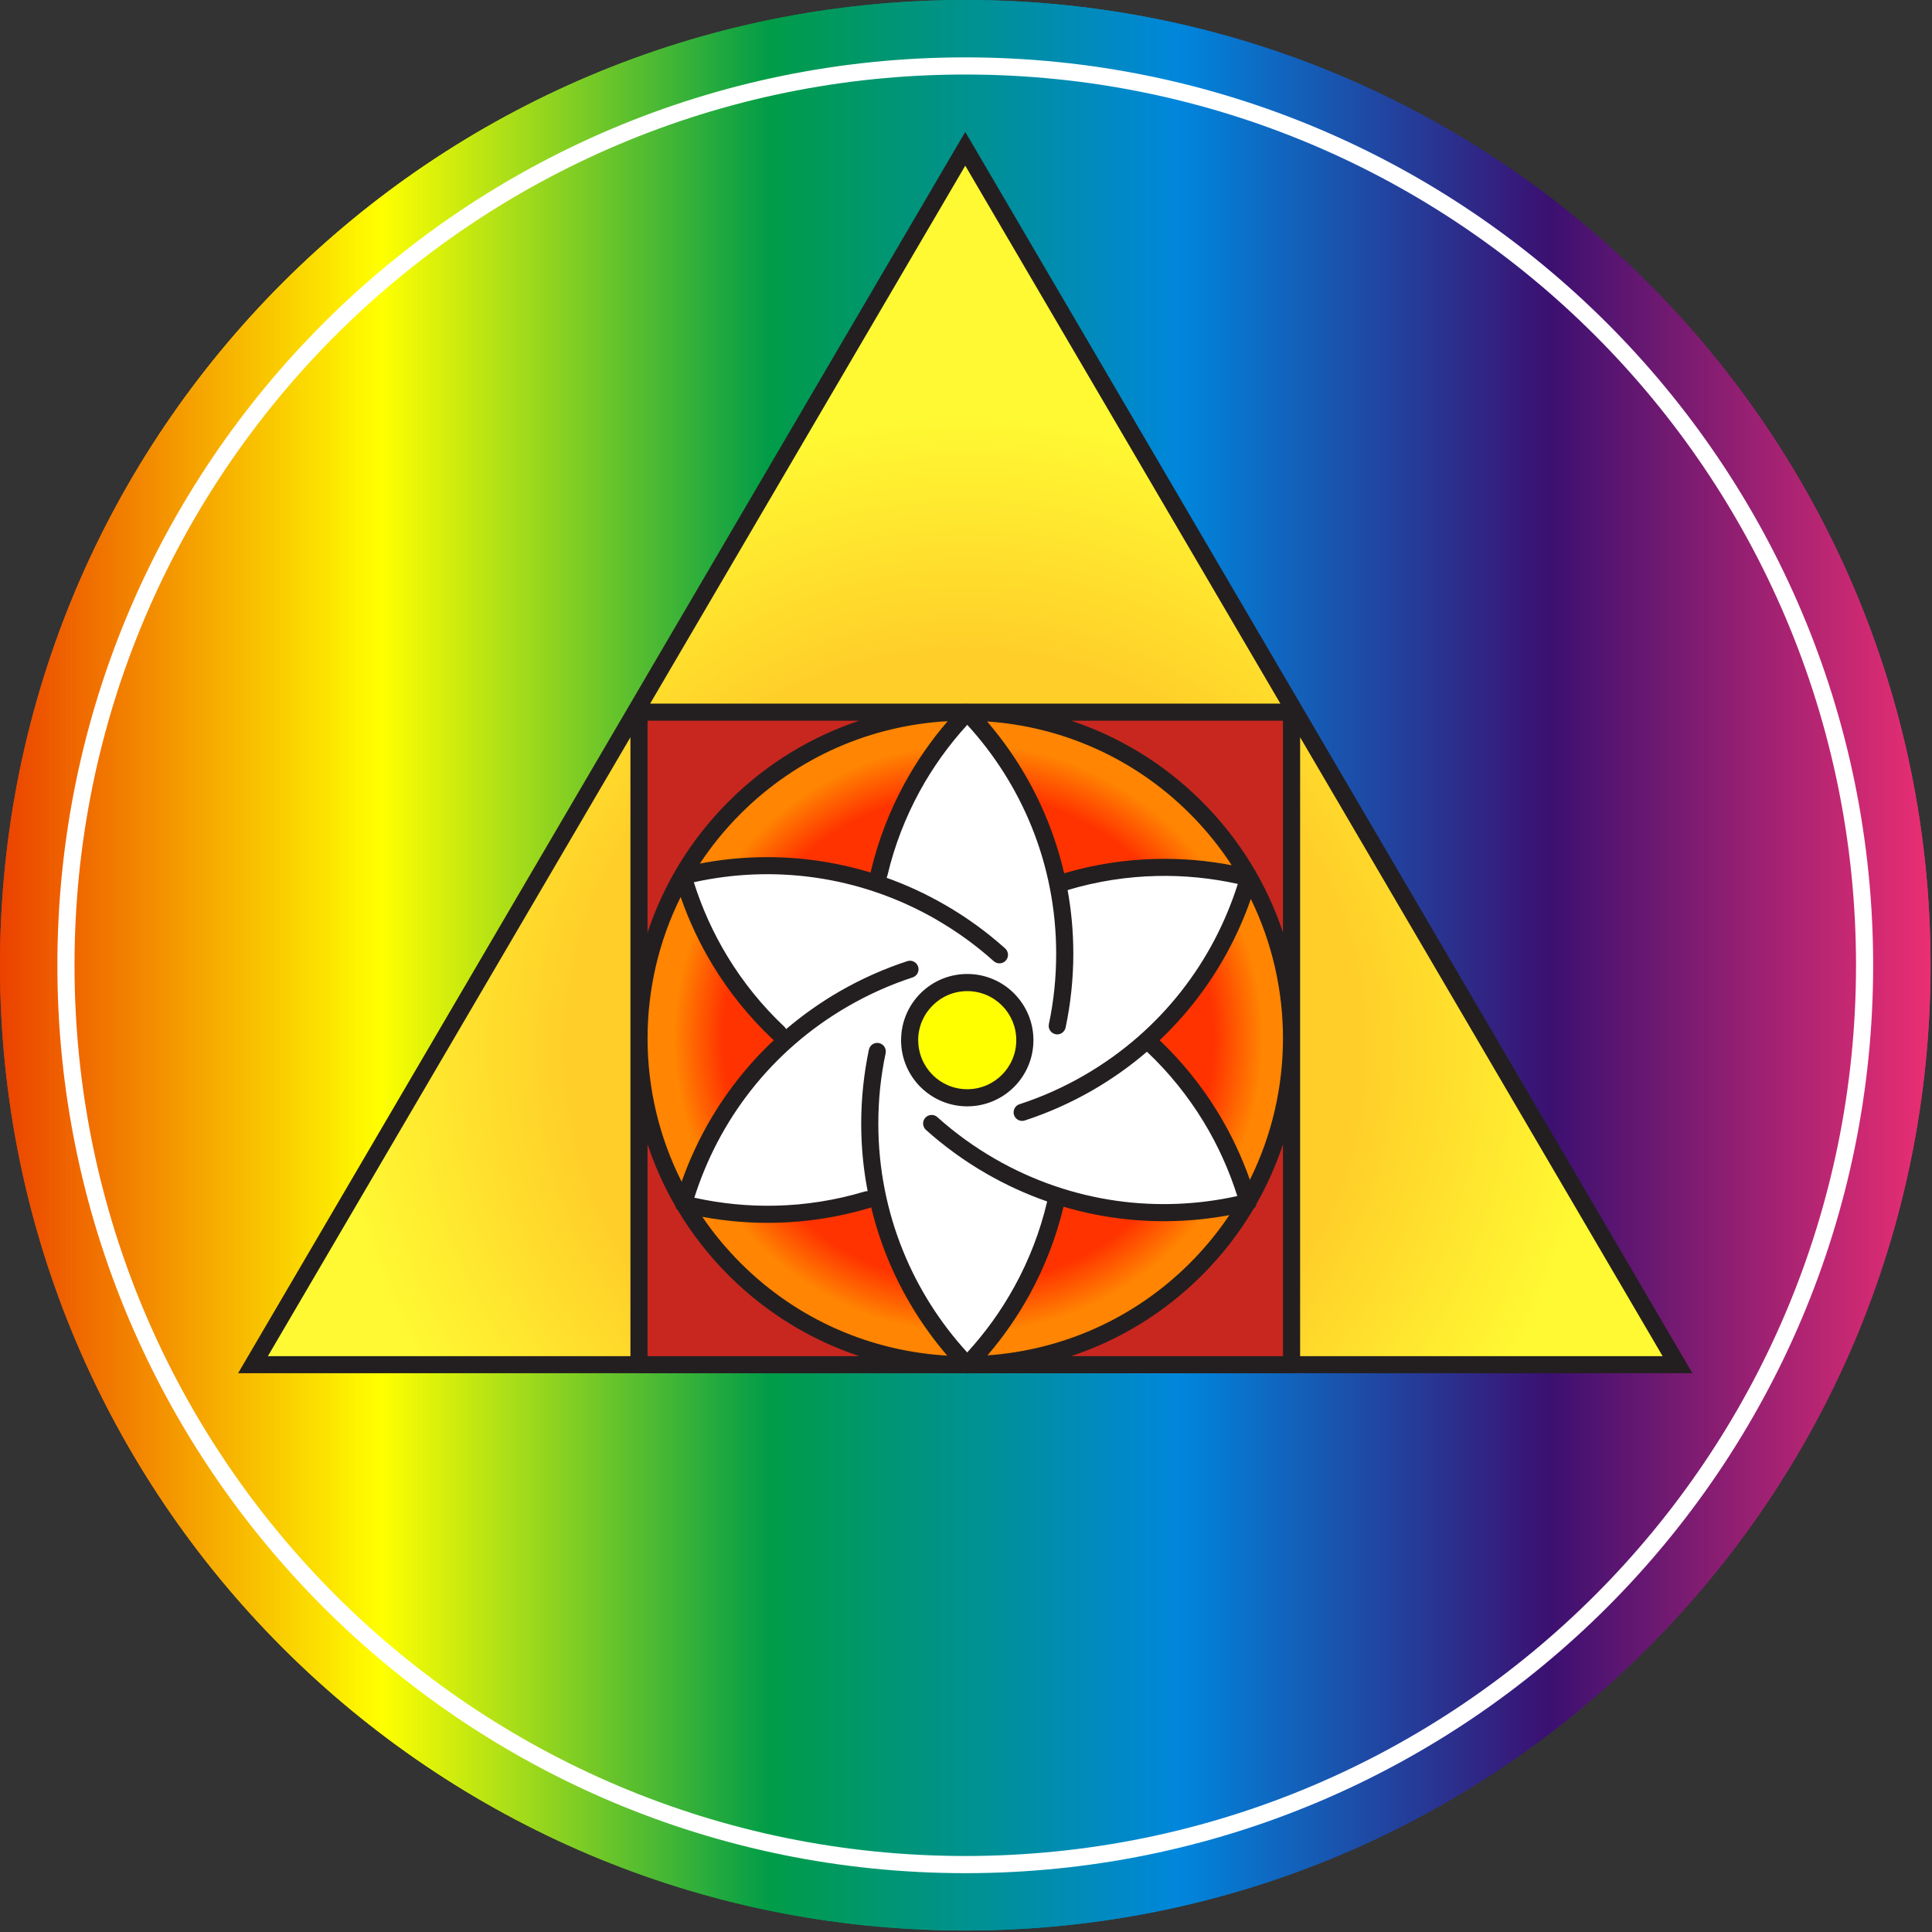
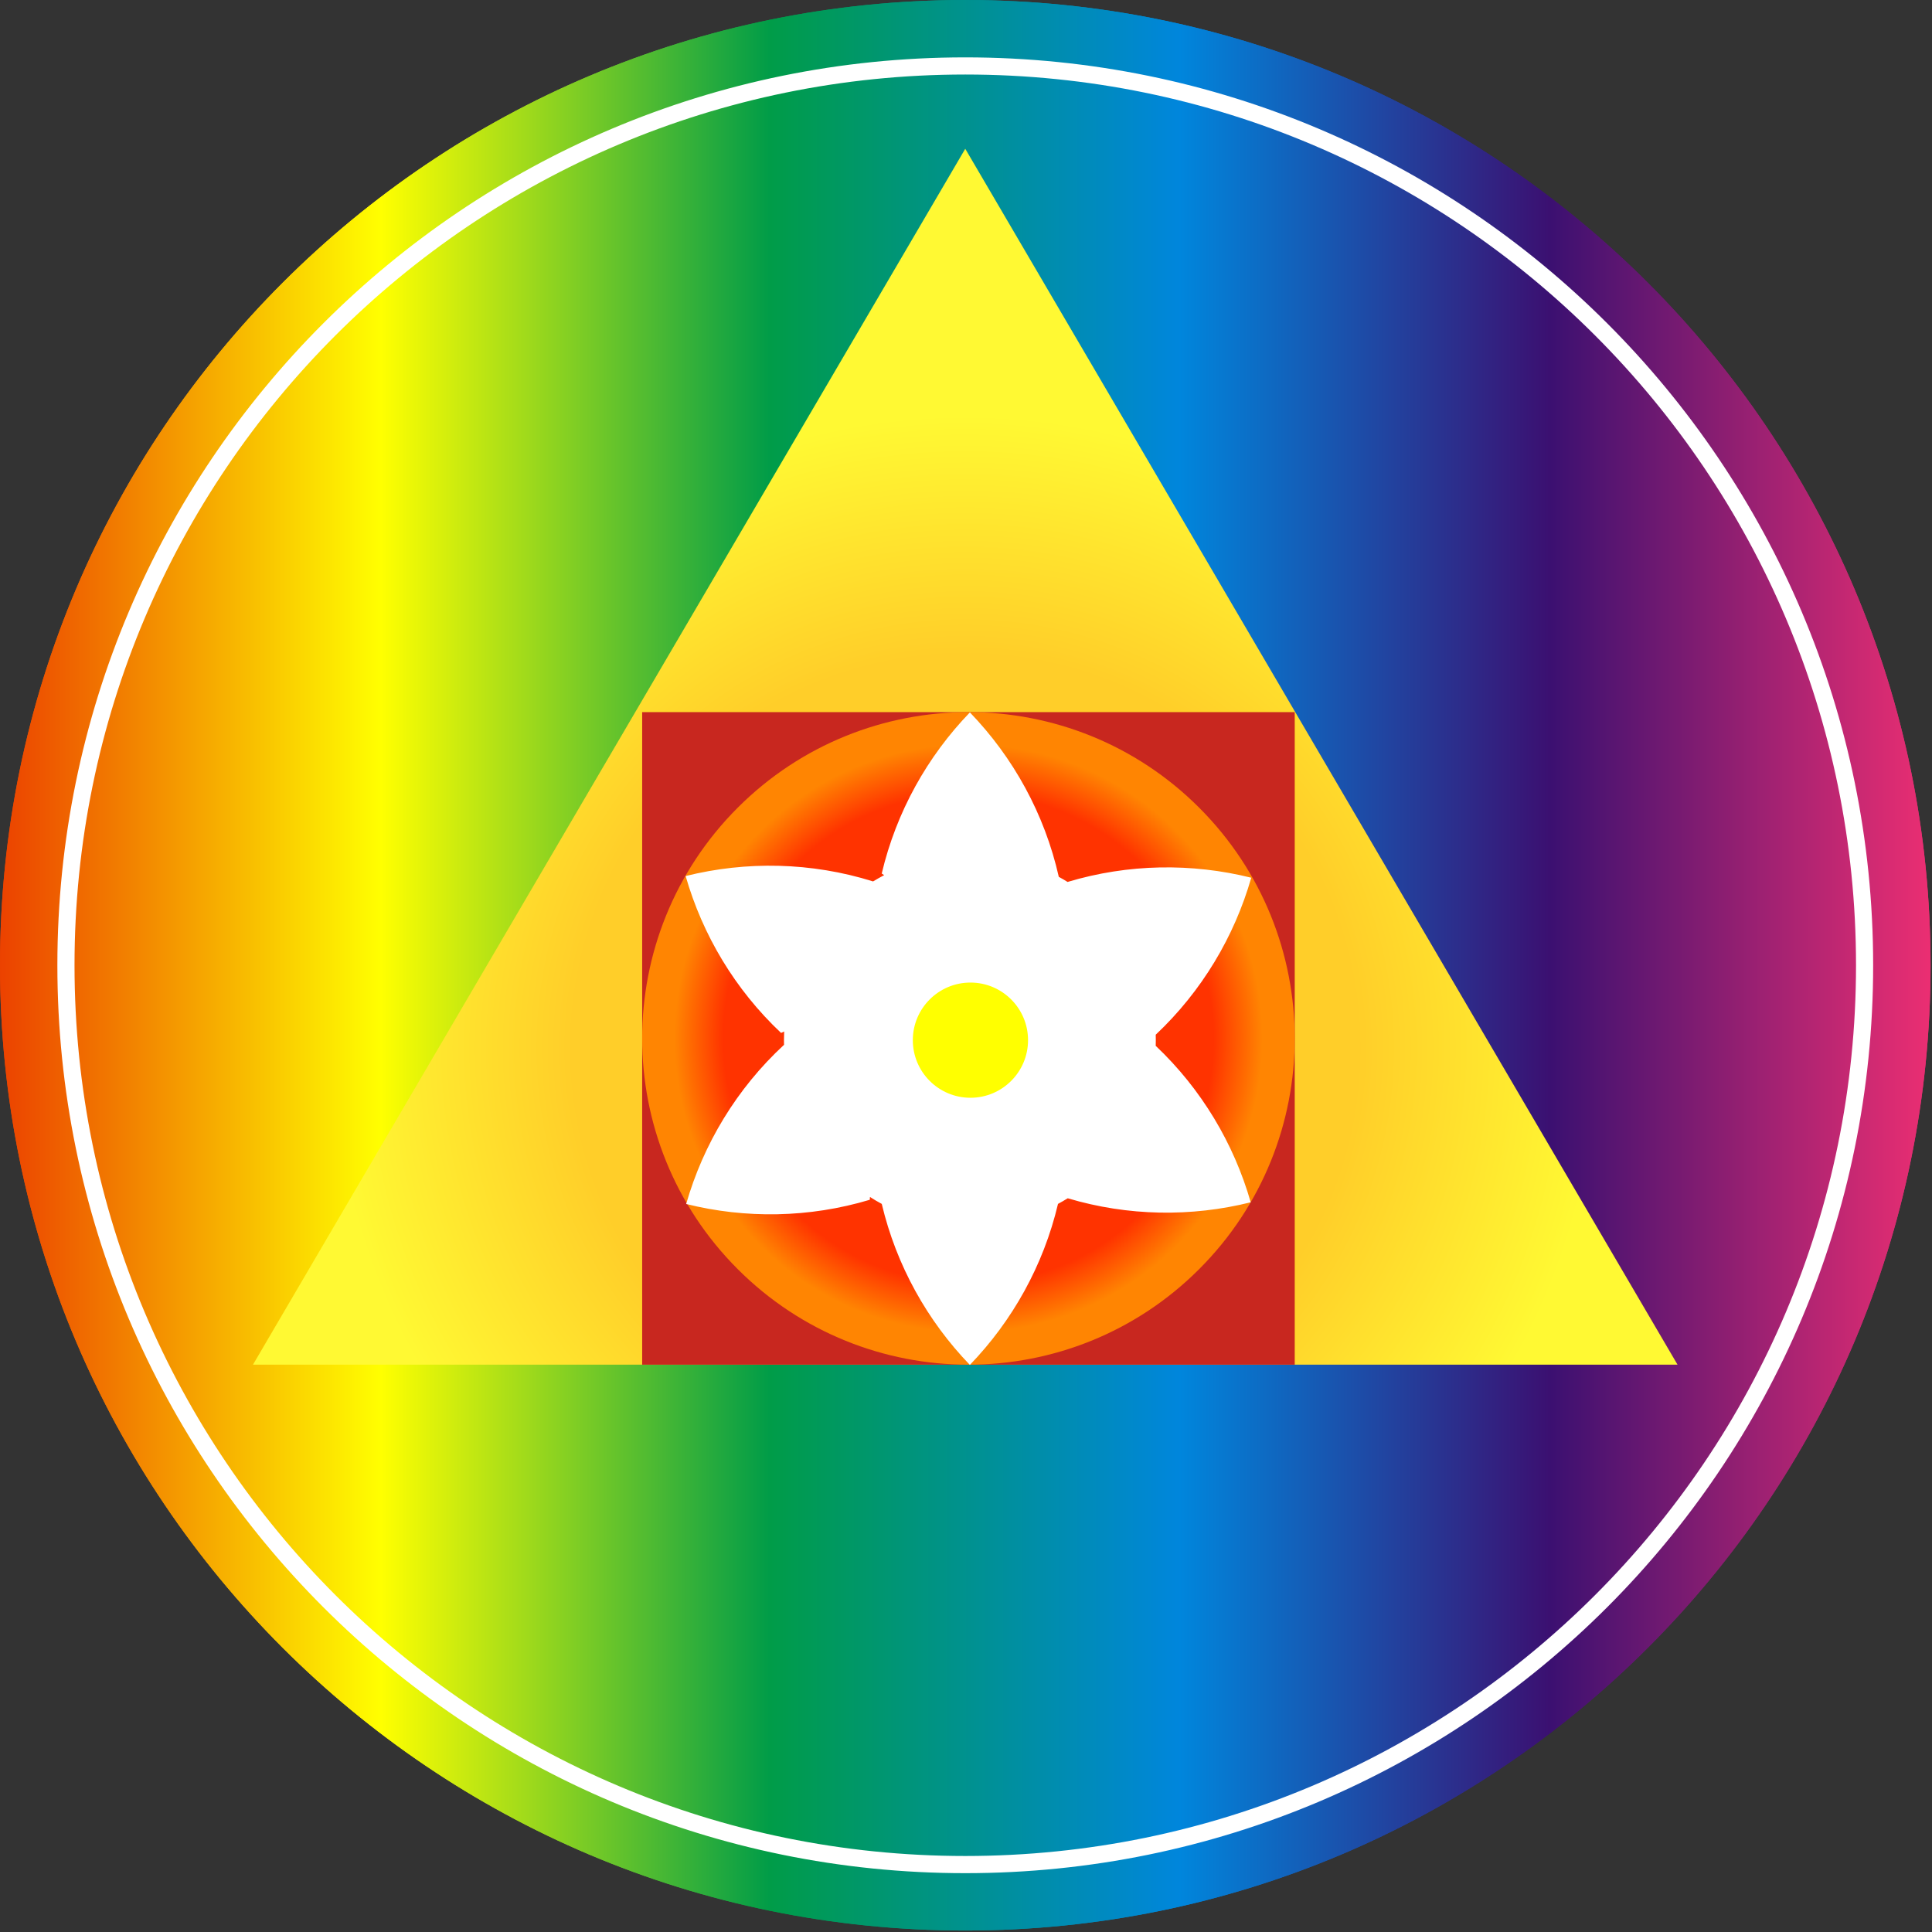
<svg xmlns="http://www.w3.org/2000/svg" width="100%" height="100%" viewBox="0 0 591 591" version="1.1" xml:space="preserve" style="fill-rule:evenodd;clip-rule:evenodd;stroke-linejoin:round;stroke-miterlimit:2;">
  <rect x="0" y="0" width="591" height="591" fill="#333333" stroke="none" />
  <g>
    <path id="SVGID_1_" d="M295.275,40.346c140.796,-0 254.933,114.133 254.933,254.929c0,140.796 -114.141,254.938 -254.933,254.938c-140.796,-0 -254.929,-114.142 -254.929,-254.938c-0,-140.796 114.133,-254.929 254.929,-254.929Zm-0,-40.346c163.079,0 295.283,132.196 295.283,295.275c0,163.083 -132.204,295.275 -295.283,295.275c-163.079,0 -295.275,-132.192 -295.275,-295.275c-0,-163.079 132.196,-295.275 295.275,-295.275Z" style="fill:url(#_Linear1);" />
    <g>
      <clipPath id="_clip2">
        <path d="M295.275,40.346c140.796,-0 254.933,114.133 254.933,254.929c0,140.796 -114.141,254.938 -254.933,254.938c-140.796,-0 -254.929,-114.142 -254.929,-254.938c-0,-140.796 114.133,-254.929 254.929,-254.929Zm-0,-40.346c163.079,0 295.283,132.196 295.283,295.275c0,163.083 -132.204,295.275 -295.283,295.275c-163.079,0 -295.275,-132.192 -295.275,-295.275c-0,-163.079 132.196,-295.275 295.275,-295.275Z" />
      </clipPath>
      <g clip-path="url(#_clip2)">
        <rect id="SVGID_4_" x="0" y="0" width="590.558" height="590.55" style="fill:url(#_Linear3);" />
      </g>
    </g>
  </g>
  <path d="M295.275,17.55c76.679,0 146.112,31.092 196.371,81.354c50.258,50.263 81.354,119.692 81.354,196.371c0,76.679 -31.096,146.113 -81.354,196.375c-50.259,50.263 -119.696,81.354 -196.371,81.354c-76.675,0 -146.108,-31.096 -196.371,-81.354c-50.262,-50.258 -81.354,-119.692 -81.354,-196.375c-0,-76.683 31.092,-146.113 81.35,-196.371c50.262,-50.262 119.696,-81.354 196.375,-81.354Zm192.658,85.062c-49.304,-49.308 -117.425,-79.816 -192.658,-79.816c-75.229,-0 -143.35,30.508 -192.663,79.816c-49.312,49.313 -79.816,117.434 -79.816,192.663c-0,75.229 30.508,143.354 79.816,192.662c49.313,49.313 117.434,79.813 192.663,79.813c75.233,0 143.354,-30.5 192.662,-79.813c49.313,-49.316 79.821,-117.437 79.821,-192.662c0,-75.229 -30.512,-143.35 -79.825,-192.662Z" style="fill:#fff;fill-rule:nonzero;" />
  <path d="M295.271,45.513l217.887,371.945l-435.771,0l217.884,-371.946Z" style="fill:url(#_Radial4);" />
  <rect x="196.438" y="217.842" width="199.621" height="199.617" style="fill:#c8271f;" />
  <path d="M366.825,247.071c38.975,38.975 38.975,102.183 0,141.158c-38.971,38.971 -102.183,38.971 -141.158,0c-38.971,-38.975 -38.971,-102.183 -0,-141.158c38.975,-38.971 102.191,-38.971 141.158,-0Z" style="fill:url(#_Radial5);" />
  <path d="M269.729,368.275c-1.229,-0.663 -2.429,-1.363 -3.604,-2.117l-0.054,0.855c-18.571,5.566 -37.975,5.816 -56.171,1.287c5.267,-18.333 15.437,-35.283 29.937,-48.696c-0.012,-0.462 -0.02,-0.942 -0.02,-1.417c-0,-0.891 0.02,-1.775 0.062,-2.658l-0.942,0.45c-14.112,-13.292 -24.025,-29.971 -29.2,-48c18.575,-4.621 38.409,-4.267 57.334,1.646c1.108,-0.671 2.237,-1.308 3.387,-1.913l-0.737,-0.495c4.458,-18.871 13.946,-35.796 26.966,-49.292c13.259,13.733 22.846,31.025 27.2,50.304c0.925,0.496 1.817,1.021 2.696,1.567l0.009,-0.017c18.566,-5.567 37.962,-5.812 56.166,-1.283c-5.179,18.029 -15.1,34.712 -29.221,48.021c0.017,0.55 0.025,1.112 0.025,1.67c0,0.58 -0.008,1.155 -0.029,1.734c14.038,13.279 23.904,29.904 29.063,47.862c-18.138,4.521 -37.471,4.288 -55.979,-1.229c-0.971,0.604 -1.967,1.175 -2.975,1.717c-4.463,18.858 -13.946,35.771 -26.963,49.258c-13,-13.483 -22.487,-30.404 -26.95,-49.254Z" style="fill:#fff;" />
  <path d="M296.858,335.808c-9.733,0 -17.625,-7.891 -17.625,-17.62c0,-9.73 7.896,-17.621 17.625,-17.621c9.729,-0 17.621,7.895 17.621,17.62c0,9.726 -7.891,17.621 -17.621,17.621Z" style="fill:#ff0;" />
-   <path d="M297.529,44.188l217.879,371.954l2.309,3.925l-122.421,-0c-0.075,0.008 -0.138,0.016 -0.213,0.016l-98.658,0c-0.354,0.075 -0.721,0.075 -1.075,0l-99.887,0c-0.071,0 -0.142,-0.008 -0.213,-0.016l-122.417,-0l2.305,-3.925l217.883,-371.955l2.254,-3.841l2.254,3.841Zm-98.646,171.038l95.984,0l0.408,-0.004l0.413,0.004l95.979,0l-96.392,-164.55l-96.392,164.55Zm198.825,10.304l0,189.325l110.892,0l-110.892,-189.325Zm-204.862,189.325l-0,-189.325l-110.9,189.325l110.9,0Zm199.617,-194.387l-64.763,-0c14.625,4.862 28.375,13.112 40,24.754c11.646,11.637 19.896,25.396 24.763,40.029l-0,-64.783Zm-129.617,-0l-64.758,-0l-0,64.783c4.866,-14.633 13.116,-28.388 24.758,-40.029c11.633,-11.642 25.375,-19.892 40,-24.754Zm-64.758,129.57l-0,64.813l64.804,0c-14.642,-4.867 -28.4,-13.117 -40.046,-24.767c-6.088,-6.087 -11.242,-12.758 -15.483,-19.825c-0.413,-0.366 -0.7,-0.854 -0.821,-1.396c-3.488,-6.037 -6.3,-12.349 -8.454,-18.825Zm129.575,64.809l64.804,-0l-0,-64.8c-2.075,6.25 -4.771,12.342 -8.084,18.171c-0.108,0.616 -0.433,1.187 -0.925,1.591c-4.283,7.238 -9.529,14.055 -15.754,20.271c-11.646,11.65 -25.408,19.904 -40.041,24.767Zm64.8,-97.2c-0,-14.617 -3.28,-29.229 -9.83,-42.65c-3.904,11.196 -9.625,21.791 -17.05,31.287c-3.287,4.209 -6.908,8.196 -10.854,11.929c7.017,6.671 13.004,14.151 17.904,22.205c3.95,6.495 7.196,13.366 9.709,20.479c6.741,-13.588 10.121,-28.413 10.121,-43.25Zm-15.68,-52.967c-3.633,-5.579 -7.9,-10.862 -12.783,-15.754c-17.275,-17.275 -39.45,-26.692 -62.058,-28.233c7.708,8.95 13.991,19.175 18.487,30.308c2.1,5.196 3.809,10.579 5.096,16.133c9.246,-2.733 18.713,-4.17 28.158,-4.387c7.775,-0.179 15.521,0.475 23.1,1.933Zm-86.887,-44.066c-23.054,1.266 -45.742,10.704 -63.346,28.312c-4.746,4.742 -8.892,9.854 -12.45,15.242c11.688,-2.246 23.758,-2.588 35.733,-0.909c5.53,0.784 11.042,1.992 16.484,3.65c0.012,-0.095 0.025,-0.191 0.05,-0.283c2.258,-9.567 5.787,-18.654 10.396,-27.075c3.708,-6.787 8.125,-13.137 13.133,-18.937Zm-81.679,53.779c-6.75,13.587 -10.129,28.425 -10.129,43.258c-0,15.054 3.479,30.104 10.429,43.846c3.896,-11.088 9.587,-21.571 16.941,-30.983c3.4,-4.363 7.163,-8.484 11.263,-12.334c-0.133,-0.079 -0.263,-0.179 -0.383,-0.287c-7.163,-6.75 -13.267,-14.346 -18.246,-22.534c-4.046,-6.645 -7.346,-13.683 -9.875,-20.966Zm6.616,97.829c3.392,4.987 7.296,9.729 11.721,14.15c17.567,17.571 40.2,26.996 63.204,28.308c-7.675,-8.937 -13.937,-19.125 -18.416,-30.221c-1.971,-4.879 -3.6,-9.941 -4.854,-15.141c-0.146,0.083 -0.309,0.146 -0.475,0.196c-9.4,2.82 -19.038,4.312 -28.646,4.529c-7.588,0.179 -15.142,-0.442 -22.534,-1.821Zm87.246,42.379c22.554,-1.579 44.684,-10.987 61.917,-28.225c4.575,-4.571 8.592,-9.483 12.062,-14.667c-11.504,2.15 -23.387,2.463 -35.166,0.8c-5.225,-0.729 -10.425,-1.854 -15.559,-3.366c-2.266,9.454 -5.77,18.437 -10.325,26.762c-3.666,6.692 -8.012,12.954 -12.929,18.696Zm-6.196,-76.171c-5.587,0 -10.641,-2.271 -14.304,-5.921l-0.008,-0.008l-0.004,0.008c-3.659,-3.671 -5.929,-8.733 -5.929,-14.32l0.008,-0c-0,-5.596 2.267,-10.667 5.921,-14.317c3.666,-3.667 8.729,-5.933 14.316,-5.933c5.588,-0 10.65,2.27 14.313,5.933c0.05,0.05 0.1,0.1 0.142,0.158c3.579,3.646 5.787,8.65 5.787,14.154c0,5.588 -2.262,10.65 -5.929,14.321c-3.663,3.654 -8.721,5.925 -14.313,5.925Zm-0.004,-5.237c4.15,-0 7.896,-1.684 10.609,-4.396c2.716,-2.717 4.391,-6.467 4.391,-10.609c0,-4.079 -1.621,-7.783 -4.262,-10.491l-0.125,-0.121c-2.713,-2.708 -6.463,-4.392 -10.604,-4.392c-4.142,0 -7.892,1.679 -10.609,4.4c-2.721,2.717 -4.408,6.471 -4.408,10.604l0.012,0c0,4.142 1.68,7.892 4.392,10.609l-0.004,0.008c2.712,2.709 6.467,4.388 10.608,4.388Zm24.425,34.454l0.029,-0.117c-6.383,-2.221 -12.633,-5.071 -18.695,-8.575c-3.342,-1.921 -6.53,-3.996 -9.559,-6.196c-3.096,-2.241 -6.041,-4.62 -8.837,-7.133c-1.071,-0.962 -1.159,-2.625 -0.196,-3.7c0.967,-1.075 2.625,-1.158 3.696,-0.187c2.654,2.379 5.462,4.65 8.408,6.783c2.908,2.112 5.958,4.083 9.113,5.912c11.879,6.859 24.55,11.1 37.345,12.9c12.375,1.738 24.875,1.196 36.884,-1.458c-2.509,-7.937 -5.963,-15.583 -10.317,-22.737c-4.742,-7.775 -10.529,-15.005 -17.325,-21.417c-5.071,4.362 -10.621,8.312 -16.608,11.775c-3.317,1.912 -6.709,3.637 -10.154,5.175c-3.513,1.571 -7.055,2.929 -10.605,4.083c-1.366,0.45 -2.854,-0.3 -3.295,-1.671c-0.446,-1.379 0.304,-2.858 1.679,-3.304c3.416,-1.108 6.783,-2.4 10.087,-3.879c3.254,-1.454 6.488,-3.096 9.663,-4.937c11.891,-6.867 21.904,-15.717 29.858,-25.905c7.688,-9.837 13.458,-20.929 17.171,-32.662c-8.133,-1.8 -16.483,-2.633 -24.863,-2.433c-9.087,0.208 -18.233,1.625 -27.2,4.308c1.146,6.325 1.746,12.829 1.746,19.475c0,3.8 -0.204,7.6 -0.6,11.383c-0.396,3.804 -0.987,7.546 -1.762,11.209c-0.292,1.408 -1.679,2.325 -3.088,2.029c-1.416,-0.3 -2.325,-1.679 -2.029,-3.096c0.746,-3.508 1.304,-7.071 1.679,-10.679c0.363,-3.521 0.554,-7.134 0.554,-10.85c0,-13.729 -2.658,-26.829 -7.5,-38.809c-4.675,-11.579 -11.395,-22.129 -19.7,-31.204c-5.62,6.146 -10.512,12.959 -14.533,20.304c-4.371,7.996 -7.729,16.646 -9.883,25.759c-0.063,0.262 -0.154,0.496 -0.279,0.716c6.095,2.18 12.079,4.942 17.891,8.296l0.004,0.004l0.005,-0.004c3.337,1.929 6.529,3.996 9.558,6.192c3.092,2.242 6.042,4.629 8.842,7.137c1.07,0.971 1.158,2.625 0.195,3.696c-0.97,1.071 -2.629,1.159 -3.704,0.196c-2.654,-2.387 -5.458,-4.65 -8.404,-6.787c-2.912,-2.109 -5.954,-4.084 -9.112,-5.909l0.004,-0.008c-11.875,-6.854 -24.55,-11.092 -37.35,-12.892c-12.375,-1.742 -24.871,-1.204 -36.875,1.454c2.508,7.942 5.958,15.584 10.312,22.742c4.746,7.796 10.554,15.025 17.367,21.446c0.237,0.221 0.421,0.466 0.554,0.746c4.996,-4.263 10.446,-8.125 16.333,-11.534c3.317,-1.912 6.709,-3.637 10.155,-5.179c3.512,-1.571 7.05,-2.933 10.595,-4.087c1.375,-0.446 2.85,0.308 3.3,1.679c0.442,1.371 -0.308,2.85 -1.679,3.296c-3.416,1.116 -6.787,2.408 -10.083,3.887c-3.254,1.454 -6.479,3.096 -9.663,4.938c-11.891,6.858 -21.904,15.716 -29.862,25.9c-7.688,9.837 -13.463,20.925 -17.171,32.666c8.138,1.8 16.483,2.63 24.858,2.434c9.1,-0.204 18.267,-1.629 27.25,-4.325c0.3,-0.088 0.605,-0.121 0.905,-0.109c-1.292,-6.695 -1.971,-13.616 -1.971,-20.683c-0,-3.8 0.2,-7.596 0.596,-11.379c0.395,-3.8 0.987,-7.55 1.758,-11.213c0.292,-1.416 1.675,-2.325 3.092,-2.029c1.412,0.3 2.32,1.679 2.029,3.096c-0.742,3.508 -1.304,7.071 -1.684,10.679c-0.362,3.521 -0.554,7.138 -0.554,10.85c0,13.729 2.667,26.825 7.504,38.804c4.675,11.584 11.388,22.134 19.692,31.205c5.621,-6.146 10.517,-12.959 14.533,-20.309c4.384,-7.987 7.738,-16.633 9.896,-25.758Z" style="fill:#231f20;fill-rule:nonzero;" />
  <defs>
    <linearGradient id="_Linear1" x1="0" y1="0" x2="1" y2="0" gradientUnits="userSpaceOnUse" gradientTransform="matrix(590.558,0,0,590.558,-0.002,295.276)">
      <stop offset="0" style="stop-color:#eb3d00;stop-opacity:1" />
      <stop offset="0.2" style="stop-color:#ff0;stop-opacity:1" />
      <stop offset="0.4" style="stop-color:#009c48;stop-opacity:1" />
      <stop offset="0.61" style="stop-color:#0086dc;stop-opacity:1" />
      <stop offset="0.8" style="stop-color:#3b1071;stop-opacity:1" />
      <stop offset="1" style="stop-color:#ef2f72;stop-opacity:1" />
    </linearGradient>
    <linearGradient id="_Linear3" x1="0" y1="0" x2="1" y2="0" gradientUnits="userSpaceOnUse" gradientTransform="matrix(590.558,0,0,590.558,-0.002,295.276)">
      <stop offset="0" style="stop-color:#eb3d00;stop-opacity:1" />
      <stop offset="0.2" style="stop-color:#ff0;stop-opacity:1" />
      <stop offset="0.4" style="stop-color:#009c48;stop-opacity:1" />
      <stop offset="0.61" style="stop-color:#0086dc;stop-opacity:1" />
      <stop offset="0.8" style="stop-color:#3b1071;stop-opacity:1" />
      <stop offset="1" style="stop-color:#ef2f72;stop-opacity:1" />
    </linearGradient>
    <radialGradient id="_Radial4" cx="0" cy="0" r="1" gradientUnits="userSpaceOnUse" gradientTransform="matrix(193.04,0,0,193.04,295.273,320.309)">
      <stop offset="0" style="stop-color:#ffce29;stop-opacity:1" />
      <stop offset="0.62" style="stop-color:#ffce29;stop-opacity:1" />
      <stop offset="1" style="stop-color:#fff933;stop-opacity:1" />
    </radialGradient>
    <radialGradient id="_Radial5" cx="0" cy="0" r="1" gradientUnits="userSpaceOnUse" gradientTransform="matrix(99.809,0,0,99.809,296.249,317.648)">
      <stop offset="0" style="stop-color:#f30;stop-opacity:1" />
      <stop offset="0.75" style="stop-color:#f30;stop-opacity:1" />
      <stop offset="0.9" style="stop-color:#ff8502;stop-opacity:1" />
      <stop offset="1" style="stop-color:#ff8502;stop-opacity:1" />
    </radialGradient>
  </defs>
</svg>